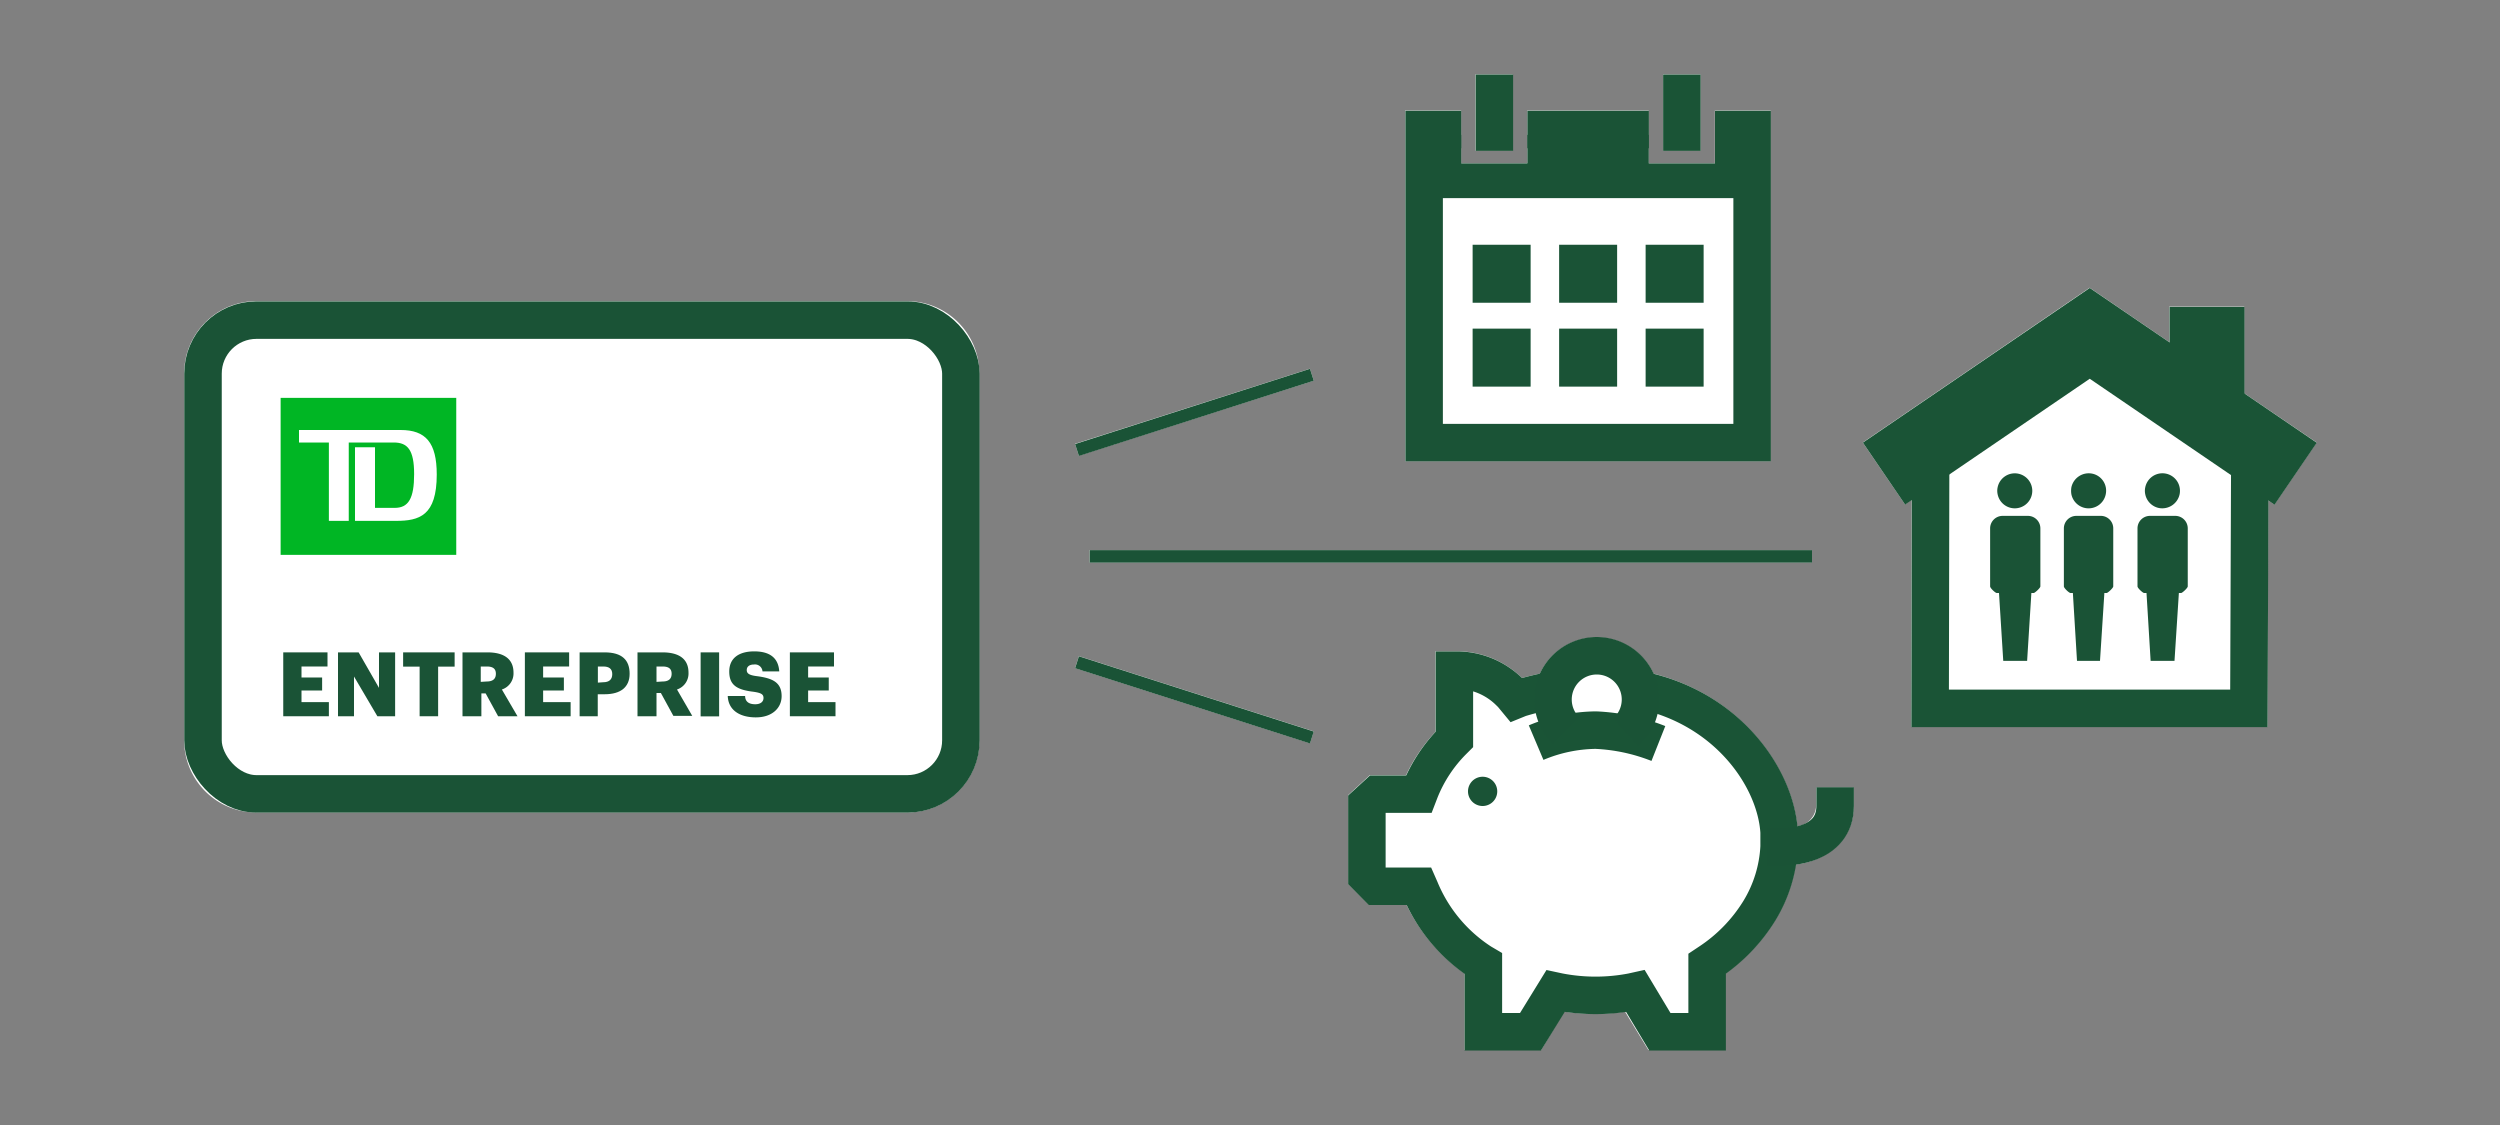
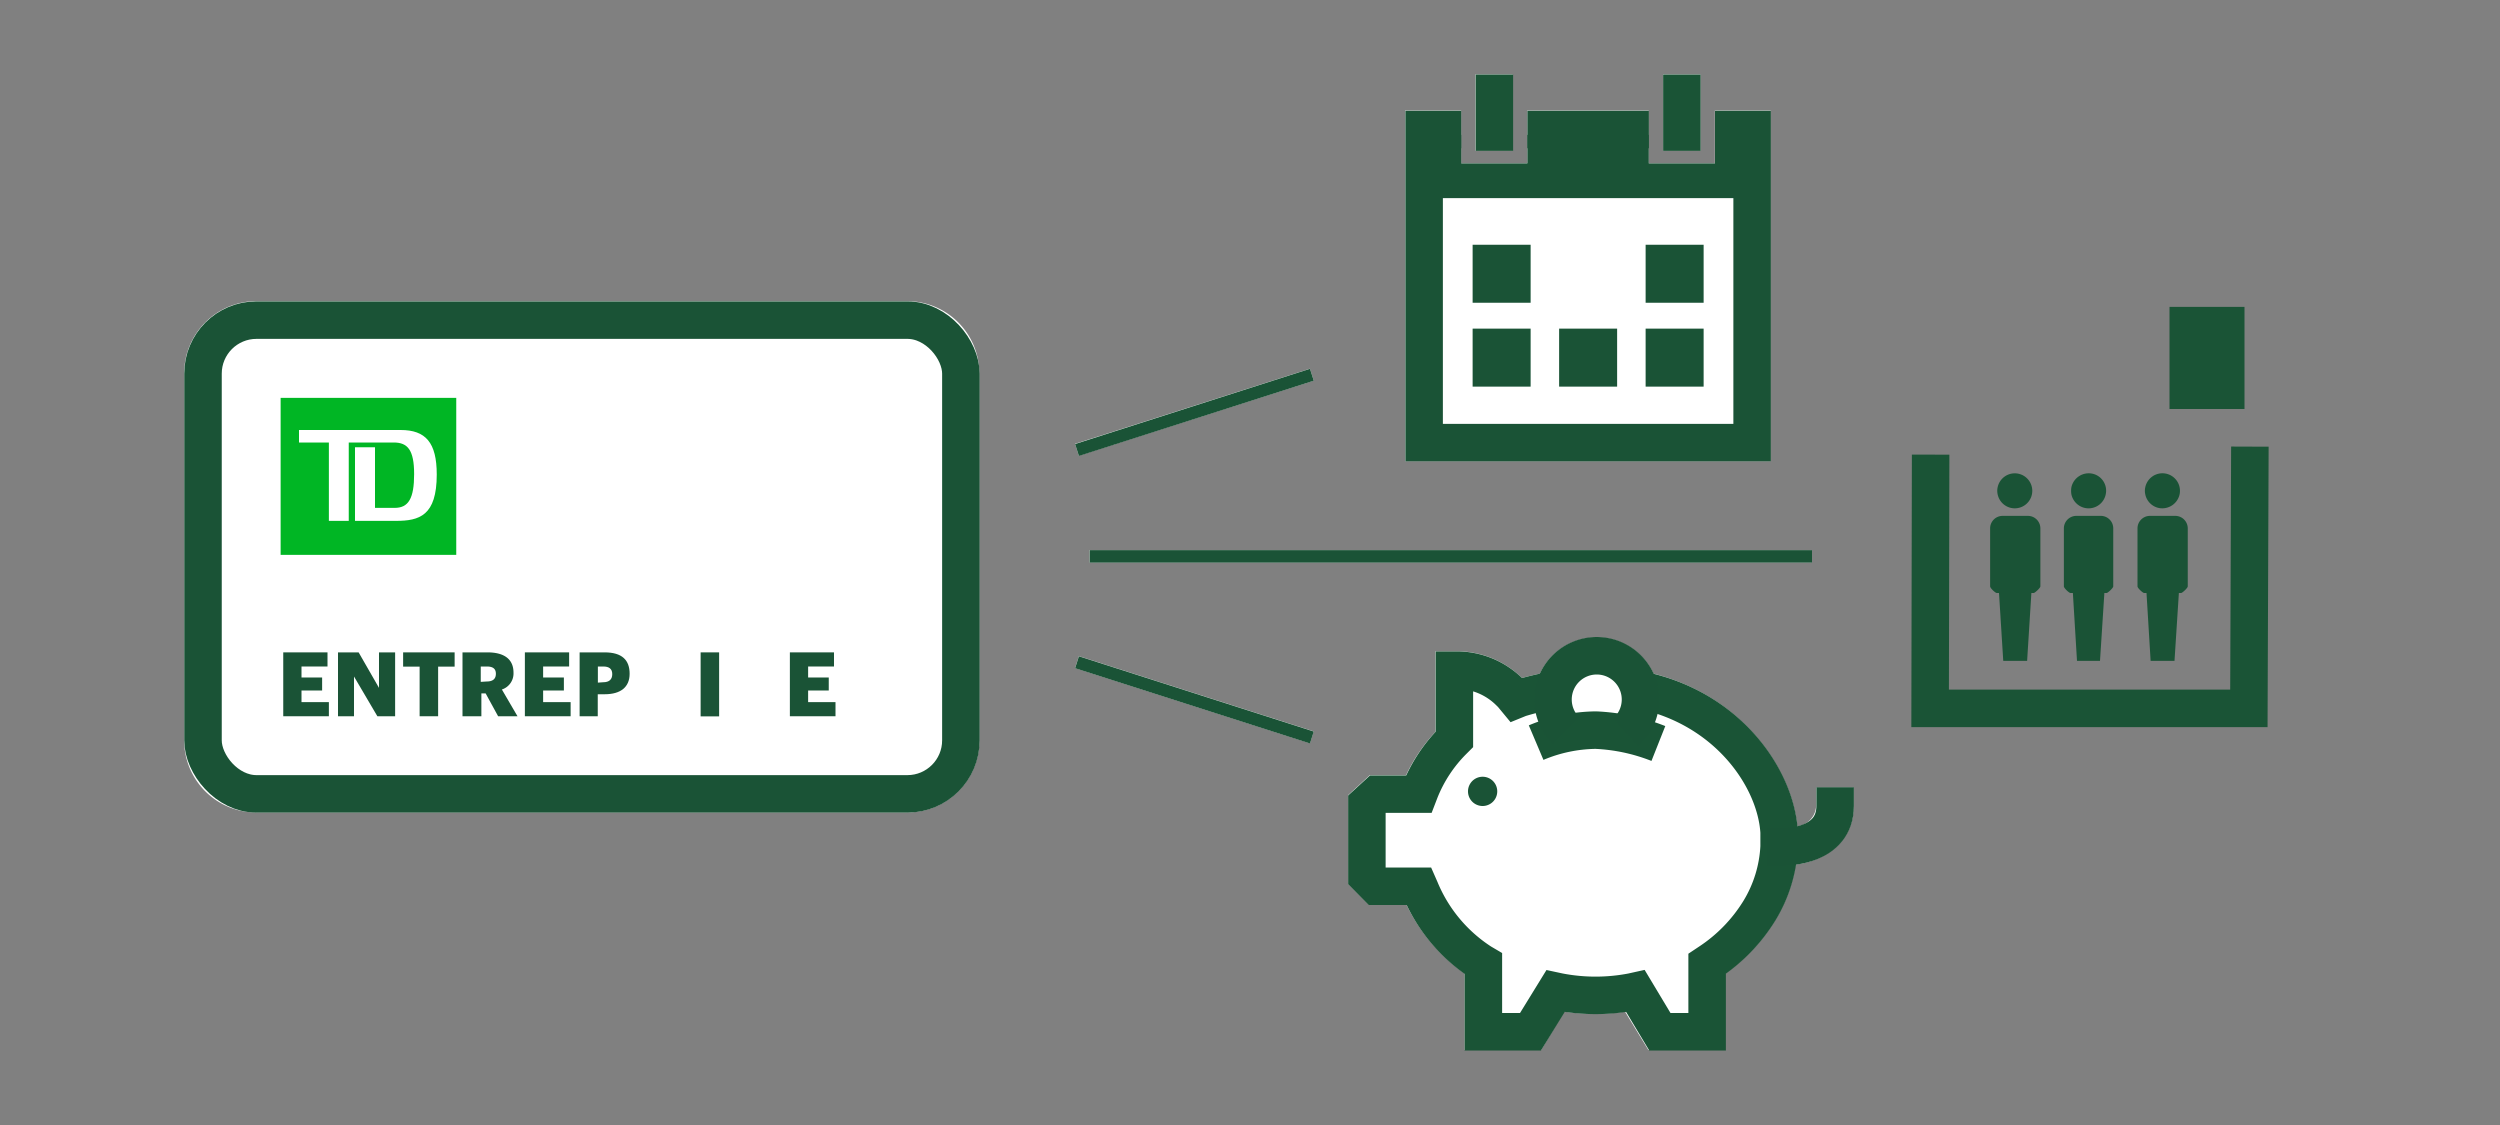
<svg xmlns="http://www.w3.org/2000/svg" viewBox="0 0 200 90">
  <rect x="0" y="0" width="200" height="90" fill="#808080" stroke="none" />
  <title>businessAccountSelector-fr</title>
  <g id="FLT_ART_WORKS" data-name="FLT ART WORKS">
    <rect x="85.68" y="32.48" width="19.73" height="1" transform="translate(-5.5 30.66) rotate(-17.73)" style="fill:#fff" />
    <rect x="95.05" y="46.11" width="1" height="19.73" transform="translate(13.1 129.9) rotate(-72.24)" style="fill:#fff" />
    <rect x="87.16" y="44" width="57.79" height="1" style="fill:#fff" />
    <path d="M78.35,29.87V59.21A5.78,5.78,0,0,1,72.58,65H20.5a5.78,5.78,0,0,1-5.77-5.78V29.87a5.79,5.79,0,0,1,5.77-5.78H72.58A5.79,5.79,0,0,1,78.35,29.87Z" style="fill:#fff" />
    <path d="M148.29,63v1.5A4.39,4.39,0,0,1,147,67.65a5.89,5.89,0,0,1-3.36,1.51A12.15,12.15,0,0,1,142,73.62a14.31,14.31,0,0,1-4,4.26V84h-6.13L130,80.93a16.63,16.63,0,0,1-4.88,0L123.29,84h-6.12V77.88a14.48,14.48,0,0,1-4.66-5.52h-3l-1.67-1.67V63.62L109.6,62h2.89a13.57,13.57,0,0,1,2.34-3.45V52.1h1.68a7.46,7.46,0,0,1,5.25,2.14c.37-.1.86-.23,1.44-.35a5,5,0,0,1,9.07,0c6.95,1.76,11,7.42,11.51,12.21a1.71,1.71,0,0,0,1.51-1.65V63Z" style="fill:#fff" />
-     <polygon points="185.33 35.4 181.95 40.36 181.46 40.03 181.4 58.16 152.89 58.16 152.93 39.99 152.4 40.35 149.02 35.4 167.17 23.02 173.54 27.37 173.54 24.53 179.54 24.53 179.54 31.46 185.33 35.4" style="fill:#fff" />
    <rect x="118.03" y="5.95" width="3" height="6.11" style="fill:#fff" />
    <polygon points="141.66 8.84 141.66 36.9 112.41 36.9 112.41 8.84 116.89 8.84 116.89 13.06 122.18 13.06 122.18 8.84 131.9 8.84 131.9 11.84 131.89 11.84 131.89 13.06 137.19 13.06 137.19 8.84 141.66 8.84" style="fill:#fff" />
    <rect x="133.04" y="5.95" width="3" height="6.11" style="fill:#fff" />
    <line x1="104.95" y1="29.98" x2="86.16" y2="36" style="fill:none;stroke:#1a5336;stroke-miterlimit:10" />
    <line x1="86.16" y1="52.98" x2="104.95" y2="59" style="fill:none;stroke:#1a5336;stroke-miterlimit:10" />
    <line x1="87.17" y1="44.51" x2="144.96" y2="44.51" style="fill:none;stroke:#1a5336;stroke-miterlimit:10" />
    <path d="M22.45,31.83V44.39H36.5V31.83Zm9.22,9.84H28.4V35.78H30v4.85h1.58c1.1,0,1.55-.76,1.55-2.7s-.52-2.53-1.63-2.53h-3.6v6.27H26.31V35.4H23.92v-1h8.13c2,0,2.89,1,2.89,3.56C34.94,41.26,33.55,41.67,31.67,41.67Z" style="fill:#00b624" />
    <rect x="16.24" y="25.61" width="60.63" height="37.9" rx="4.28" style="fill:none;stroke:#1a5336;stroke-linecap:square;stroke-miterlimit:10;stroke-width:3px" />
    <polygon points="22.66 52.19 26.2 52.19 26.2 53.32 24.12 53.32 24.12 54.2 25.77 54.2 25.77 55.24 24.12 55.24 24.12 56.17 26.31 56.17 26.31 57.3 22.66 57.3 22.66 52.19" style="fill:#1a5336" />
    <polygon points="27.04 52.19 28.69 52.19 30.32 55.03 30.32 52.19 31.61 52.19 31.61 57.3 30.19 57.3 28.32 54.12 28.32 57.3 27.04 57.3 27.04 52.19" style="fill:#1a5336" />
    <polygon points="33.57 53.33 32.25 53.33 32.25 52.19 36.37 52.19 36.37 53.33 35.05 53.33 35.05 57.3 33.57 57.3 33.57 53.33" style="fill:#1a5336" />
    <path d="M37,52.19h2c1.33,0,2.08.54,2.08,1.62v0a1.35,1.35,0,0,1-.93,1.35L41.4,57.3H39.85l-1-1.83h-.34V57.3H37Zm1.93,2.33c.5,0,.74-.21.74-.62v0c0-.42-.26-.58-.73-.58h-.48v1.23Z" style="fill:#1a5336" />
    <polygon points="41.99 52.19 45.53 52.19 45.53 53.32 43.45 53.32 43.45 54.2 45.11 54.2 45.11 55.24 43.45 55.24 43.45 56.17 45.65 56.17 45.65 57.3 41.99 57.3 41.99 52.19" style="fill:#1a5336" />
    <path d="M46.37,52.19h2c1.4,0,2,.62,2,1.71v0c0,1.07-.72,1.64-2,1.64h-.55V57.3H46.37Zm1.88,2.39c.48,0,.73-.22.73-.65v0c0-.43-.26-.61-.72-.61h-.43v1.29Z" style="fill:#1a5336" />
-     <path d="M51,52.19h2c1.34,0,2.08.54,2.08,1.62v0a1.35,1.35,0,0,1-.92,1.35l1.22,2.11H53.87l-1-1.83h-.35V57.3H51ZM53,54.52c.49,0,.73-.21.73-.62v0c0-.42-.26-.58-.73-.58h-.48v1.23Z" style="fill:#1a5336" />
    <rect x="56.05" y="52.19" width="1.48" height="5.12" style="fill:#1a5336" />
-     <path d="M58.22,55.68h1.39c0,.36.2.66.81.66.42,0,.66-.2.66-.5s-.19-.41-.81-.5c-1.36-.16-1.93-.56-1.93-1.62s.76-1.61,2-1.61,1.93.52,2,1.6H61a.6.6,0,0,0-.68-.55c-.38,0-.58.18-.58.44s.16.41.79.49c1.23.16,2,.47,2,1.6,0,.93-.74,1.7-2.06,1.7S58.26,56.79,58.22,55.68Z" style="fill:#1a5336" />
    <polygon points="63.19 52.19 66.72 52.19 66.72 53.32 64.65 53.32 64.65 54.2 66.3 54.2 66.3 55.24 64.65 55.24 64.65 56.17 66.84 56.17 66.84 57.3 63.19 57.3 63.19 52.19" style="fill:#1a5336" />
    <path d="M118.61,62.14a1.17,1.17,0,0,1,0,2.34,1.17,1.17,0,0,1,0-2.34Z" style="fill:#1a5336" />
    <path d="M131.23,55.2c7,1.43,10.85,7.07,11.1,11.38v1.15a10.85,10.85,0,0,1-1.58,5.13,13.24,13.24,0,0,1-4,4.12l-.18.12v5.44h-3.78l-1.95-3.25-.27.06a15.42,15.42,0,0,1-5.85,0l-.28-.06-2,3.25h-3.77V77.1L118.5,77a12.78,12.78,0,0,1-4.88-5.85l-.11-.25h-3.38l-.78-.79V64.3l.84-.77h3.31l.1-.26a11.91,11.91,0,0,1,2.63-4l.12-.12V53.61h.17a6,6,0,0,1,4.25,1.76h0a3.42,3.42,0,0,1,.34.37l.19.23.27-.11a25,25,0,0,1,2.46-.61" style="fill:none;stroke:#1a5436;stroke-miterlimit:10;stroke-width:3px" />
    <path d="M122.89,59.41a12.62,12.62,0,0,1,4.78-1,15.43,15.43,0,0,1,5,1.07" style="fill:none;stroke:#1a5436;stroke-miterlimit:10;stroke-width:3px" />
    <path d="M125.27,58.44a3.5,3.5,0,1,1,4.78.15" style="fill:none;stroke:#1a5336;stroke-miterlimit:10;stroke-width:3px" />
    <path d="M142.91,67.73s3.9,0,3.9-3.25" style="fill:none;stroke:#1a5336;stroke-linecap:square;stroke-miterlimit:10;stroke-width:3px" />
-     <polyline points="150.72 37.89 167.18 26.67 183.65 37.9" style="fill:none;stroke:#1a5436;stroke-miterlimit:10;stroke-width:6px" />
    <polyline points="154.45 36.37 154.41 56.67 179.91 56.67 179.99 35.73" style="fill:none;stroke:#1a5436;stroke-miterlimit:10;stroke-width:3px" />
    <line x1="176.56" y1="24.55" x2="176.56" y2="32.72" style="fill:none;stroke:#1a5436;stroke-miterlimit:10;stroke-width:6px" />
    <path d="M160.91,40.64a1.4,1.4,0,1,0-1.1-1.65,1.28,1.28,0,0,0,0,.55A1.4,1.4,0,0,0,160.91,40.64Z" style="fill:#1a5336" />
    <path d="M162.21,41.27h-2a1,1,0,0,0-1,1v4.64c0,.14.42.53.53.53h.18l.34,5.43h1.91l.34-5.43h.19c.08,0,.53-.4.53-.53V42.27A1,1,0,0,0,162.21,41.27Z" style="fill:#1a5336" />
    <path d="M166.81,40.64a1.4,1.4,0,0,0,1.65-1.1,1.39,1.39,0,0,0-1.09-1.65,1.42,1.42,0,0,0-1.66,1.1,1.69,1.69,0,0,0,0,.55A1.41,1.41,0,0,0,166.81,40.64Z" style="fill:#1a5336" />
    <path d="M168.11,41.27h-2a1,1,0,0,0-1,1v4.64c0,.14.42.53.53.53h.19l.33,5.43H168l.35-5.43h.18c.09,0,.53-.4.53-.53V42.27A1,1,0,0,0,168.11,41.27Z" style="fill:#1a5336" />
    <path d="M172.71,40.64a1.42,1.42,0,0,0,1.66-1.1,1.4,1.4,0,0,0-2.75-.55,1.28,1.28,0,0,0,0,.55A1.4,1.4,0,0,0,172.71,40.64Z" style="fill:#1a5336" />
    <path d="M174,41.27h-2a1,1,0,0,0-1,1v4.64c0,.14.43.53.53.53h.19l.33,5.43h1.91l.35-5.43h.18c.09,0,.53-.4.53-.53V42.27A1,1,0,0,0,174,41.27Z" style="fill:#1a5336" />
    <polyline points="137.2 10.36 140.17 10.36 140.17 35.41 113.93 35.41 113.93 10.36 116.9 10.36" style="fill:none;stroke:#1a5336;stroke-miterlimit:10;stroke-width:3px" />
    <line x1="122.19" y1="10.36" x2="131.91" y2="10.36" style="fill:none;stroke:#1a5336;stroke-miterlimit:10;stroke-width:3px" />
-     <rect x="124.73" y="19.58" width="4.64" height="4.64" style="fill:#1a5336" />
    <rect x="131.65" y="19.58" width="4.64" height="4.64" style="fill:#1a5336" />
    <rect x="117.81" y="19.58" width="4.64" height="4.64" style="fill:#1a5336" />
    <rect x="124.73" y="26.29" width="4.64" height="4.64" style="fill:#1a5336" />
    <rect x="131.65" y="26.29" width="4.64" height="4.64" style="fill:#1a5336" />
    <rect x="117.81" y="26.29" width="4.64" height="4.64" style="fill:#1a5336" />
    <rect x="133.05" y="5.96" width="3" height="6.11" style="fill:#1a5436" />
    <rect x="118.05" y="5.96" width="3" height="6.11" style="fill:#1a5436" />
    <polygon points="137.2 10.79 137.2 12.07 137.2 13.07 136.2 13.07 132.9 13.07 131.9 13.07 131.9 12.07 131.9 10.79 122.19 10.79 122.19 12.07 122.19 13.07 121.19 13.07 117.9 13.07 116.9 13.07 116.9 12.07 116.9 10.79 114.44 10.79 114.44 15.85 139.86 15.85 139.86 10.79 137.2 10.79" style="fill:#1a5336" />
  </g>
</svg>